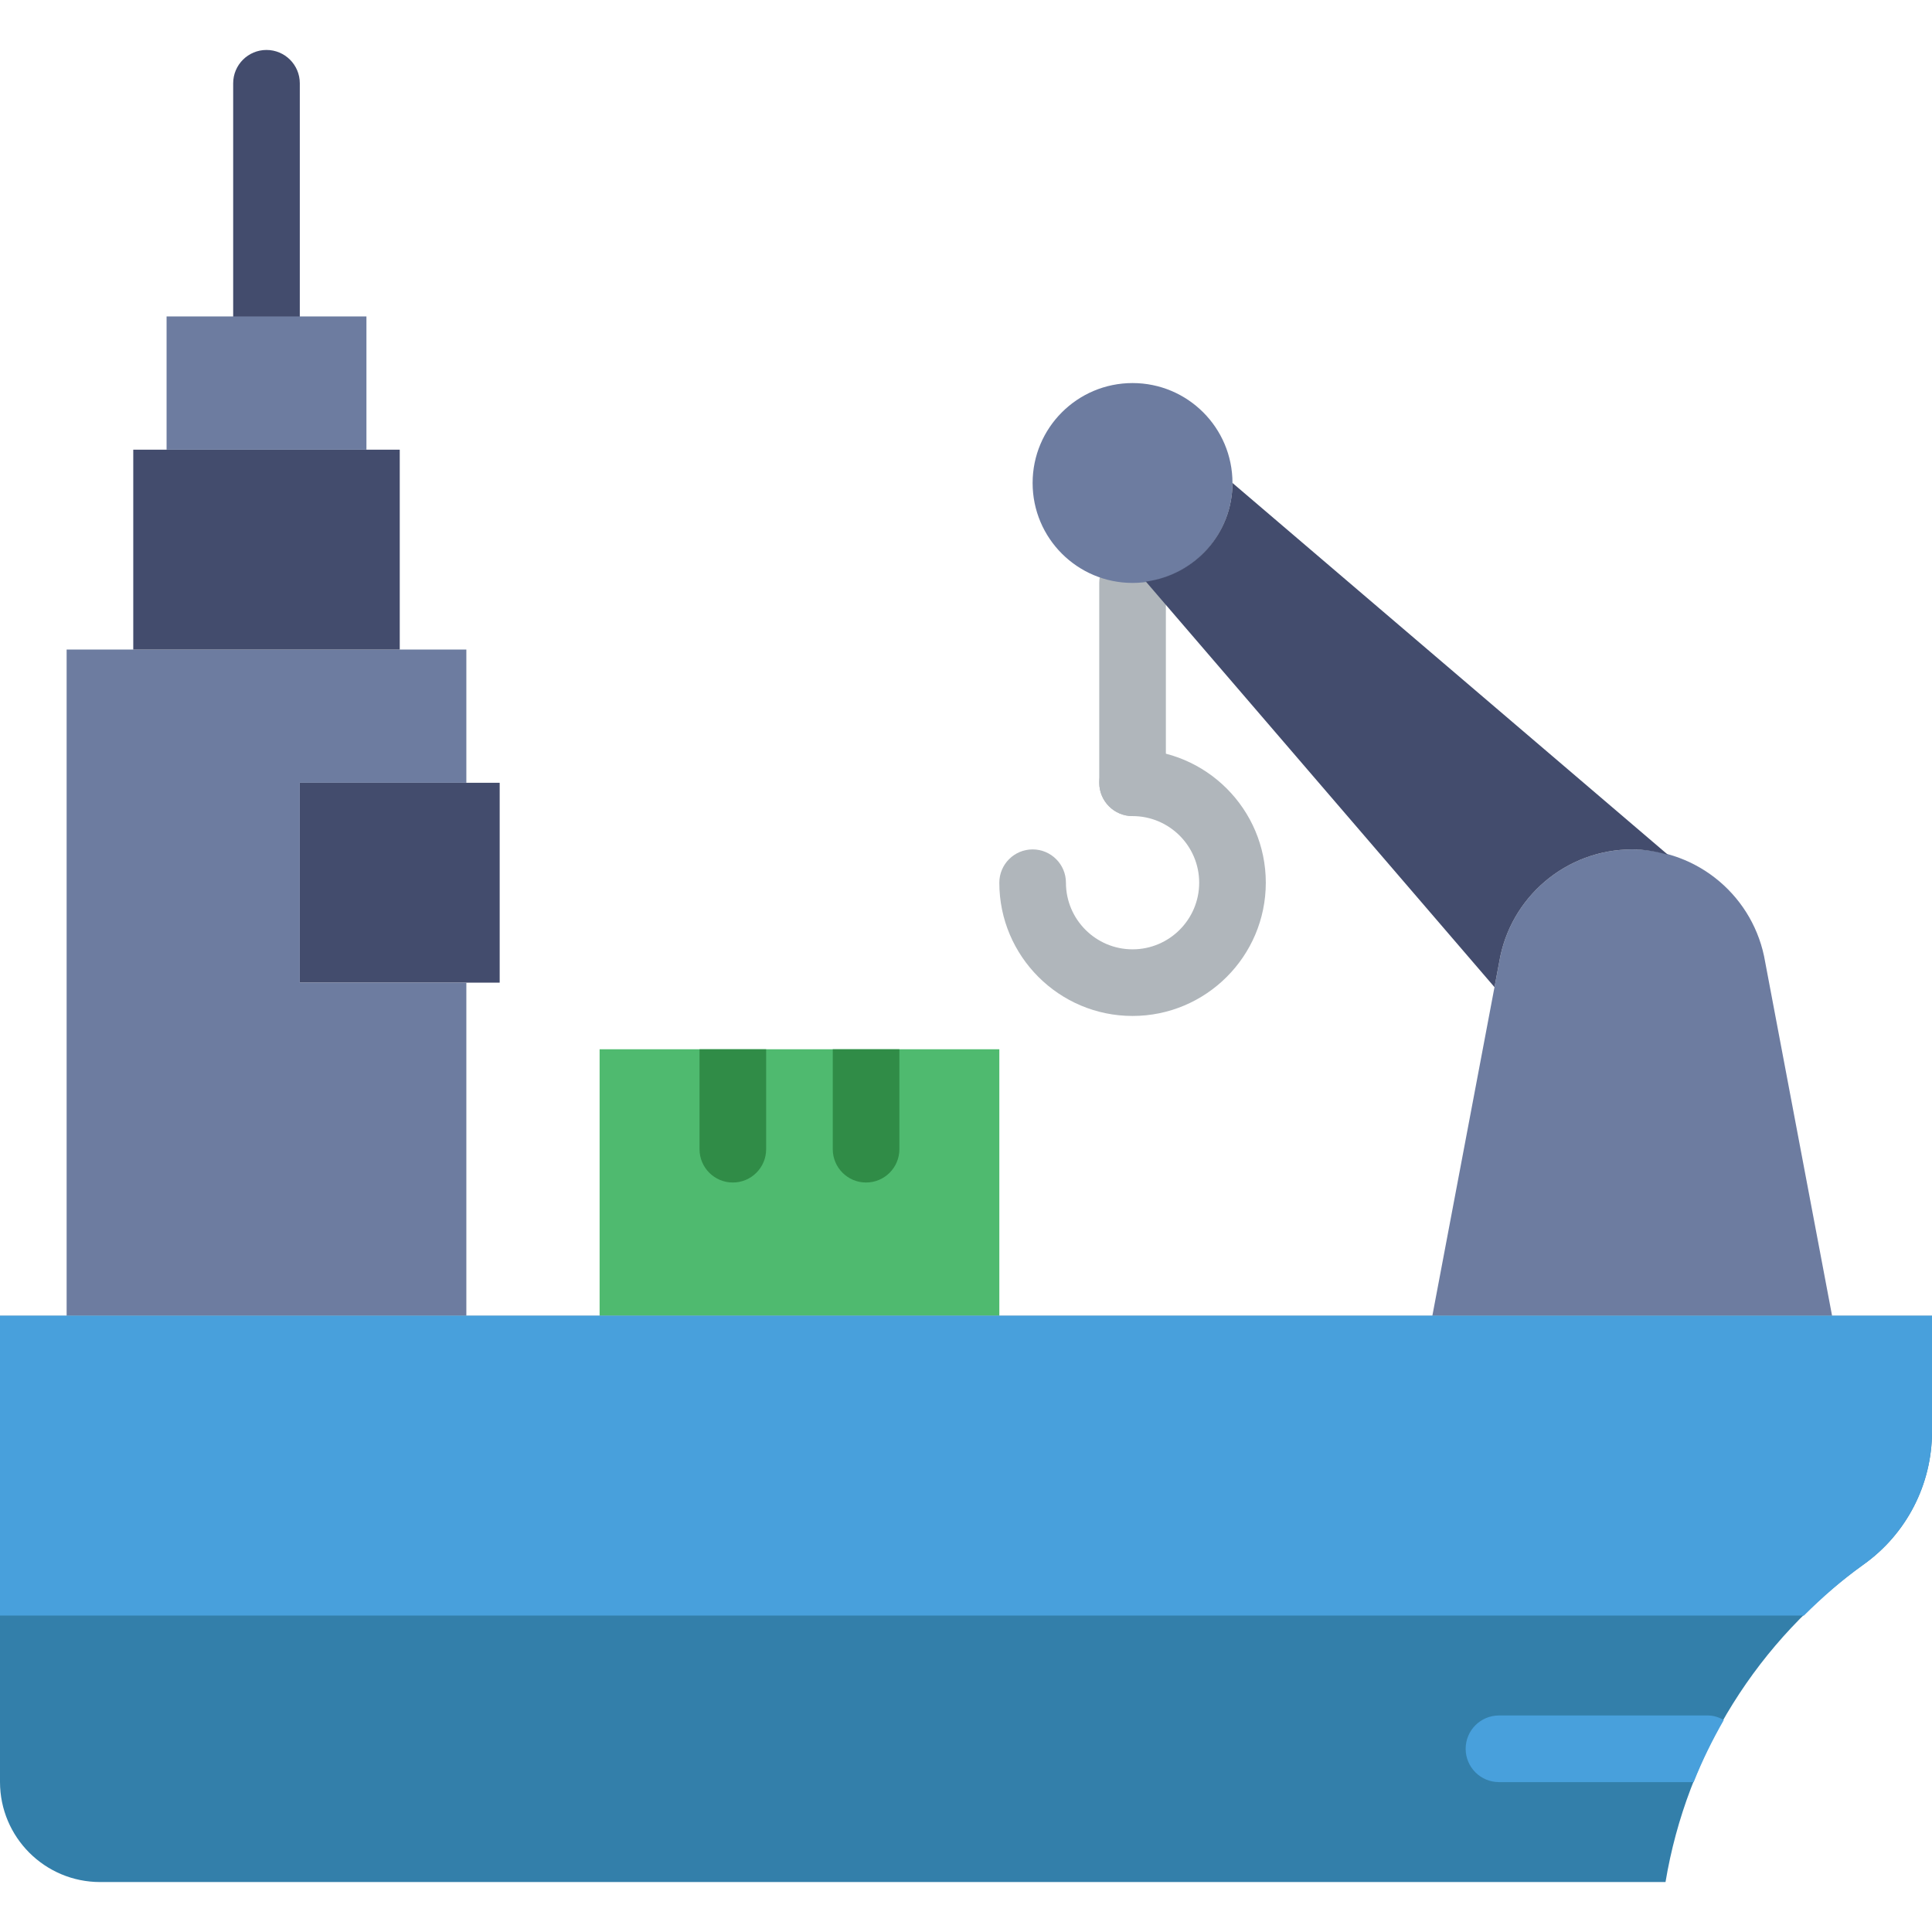
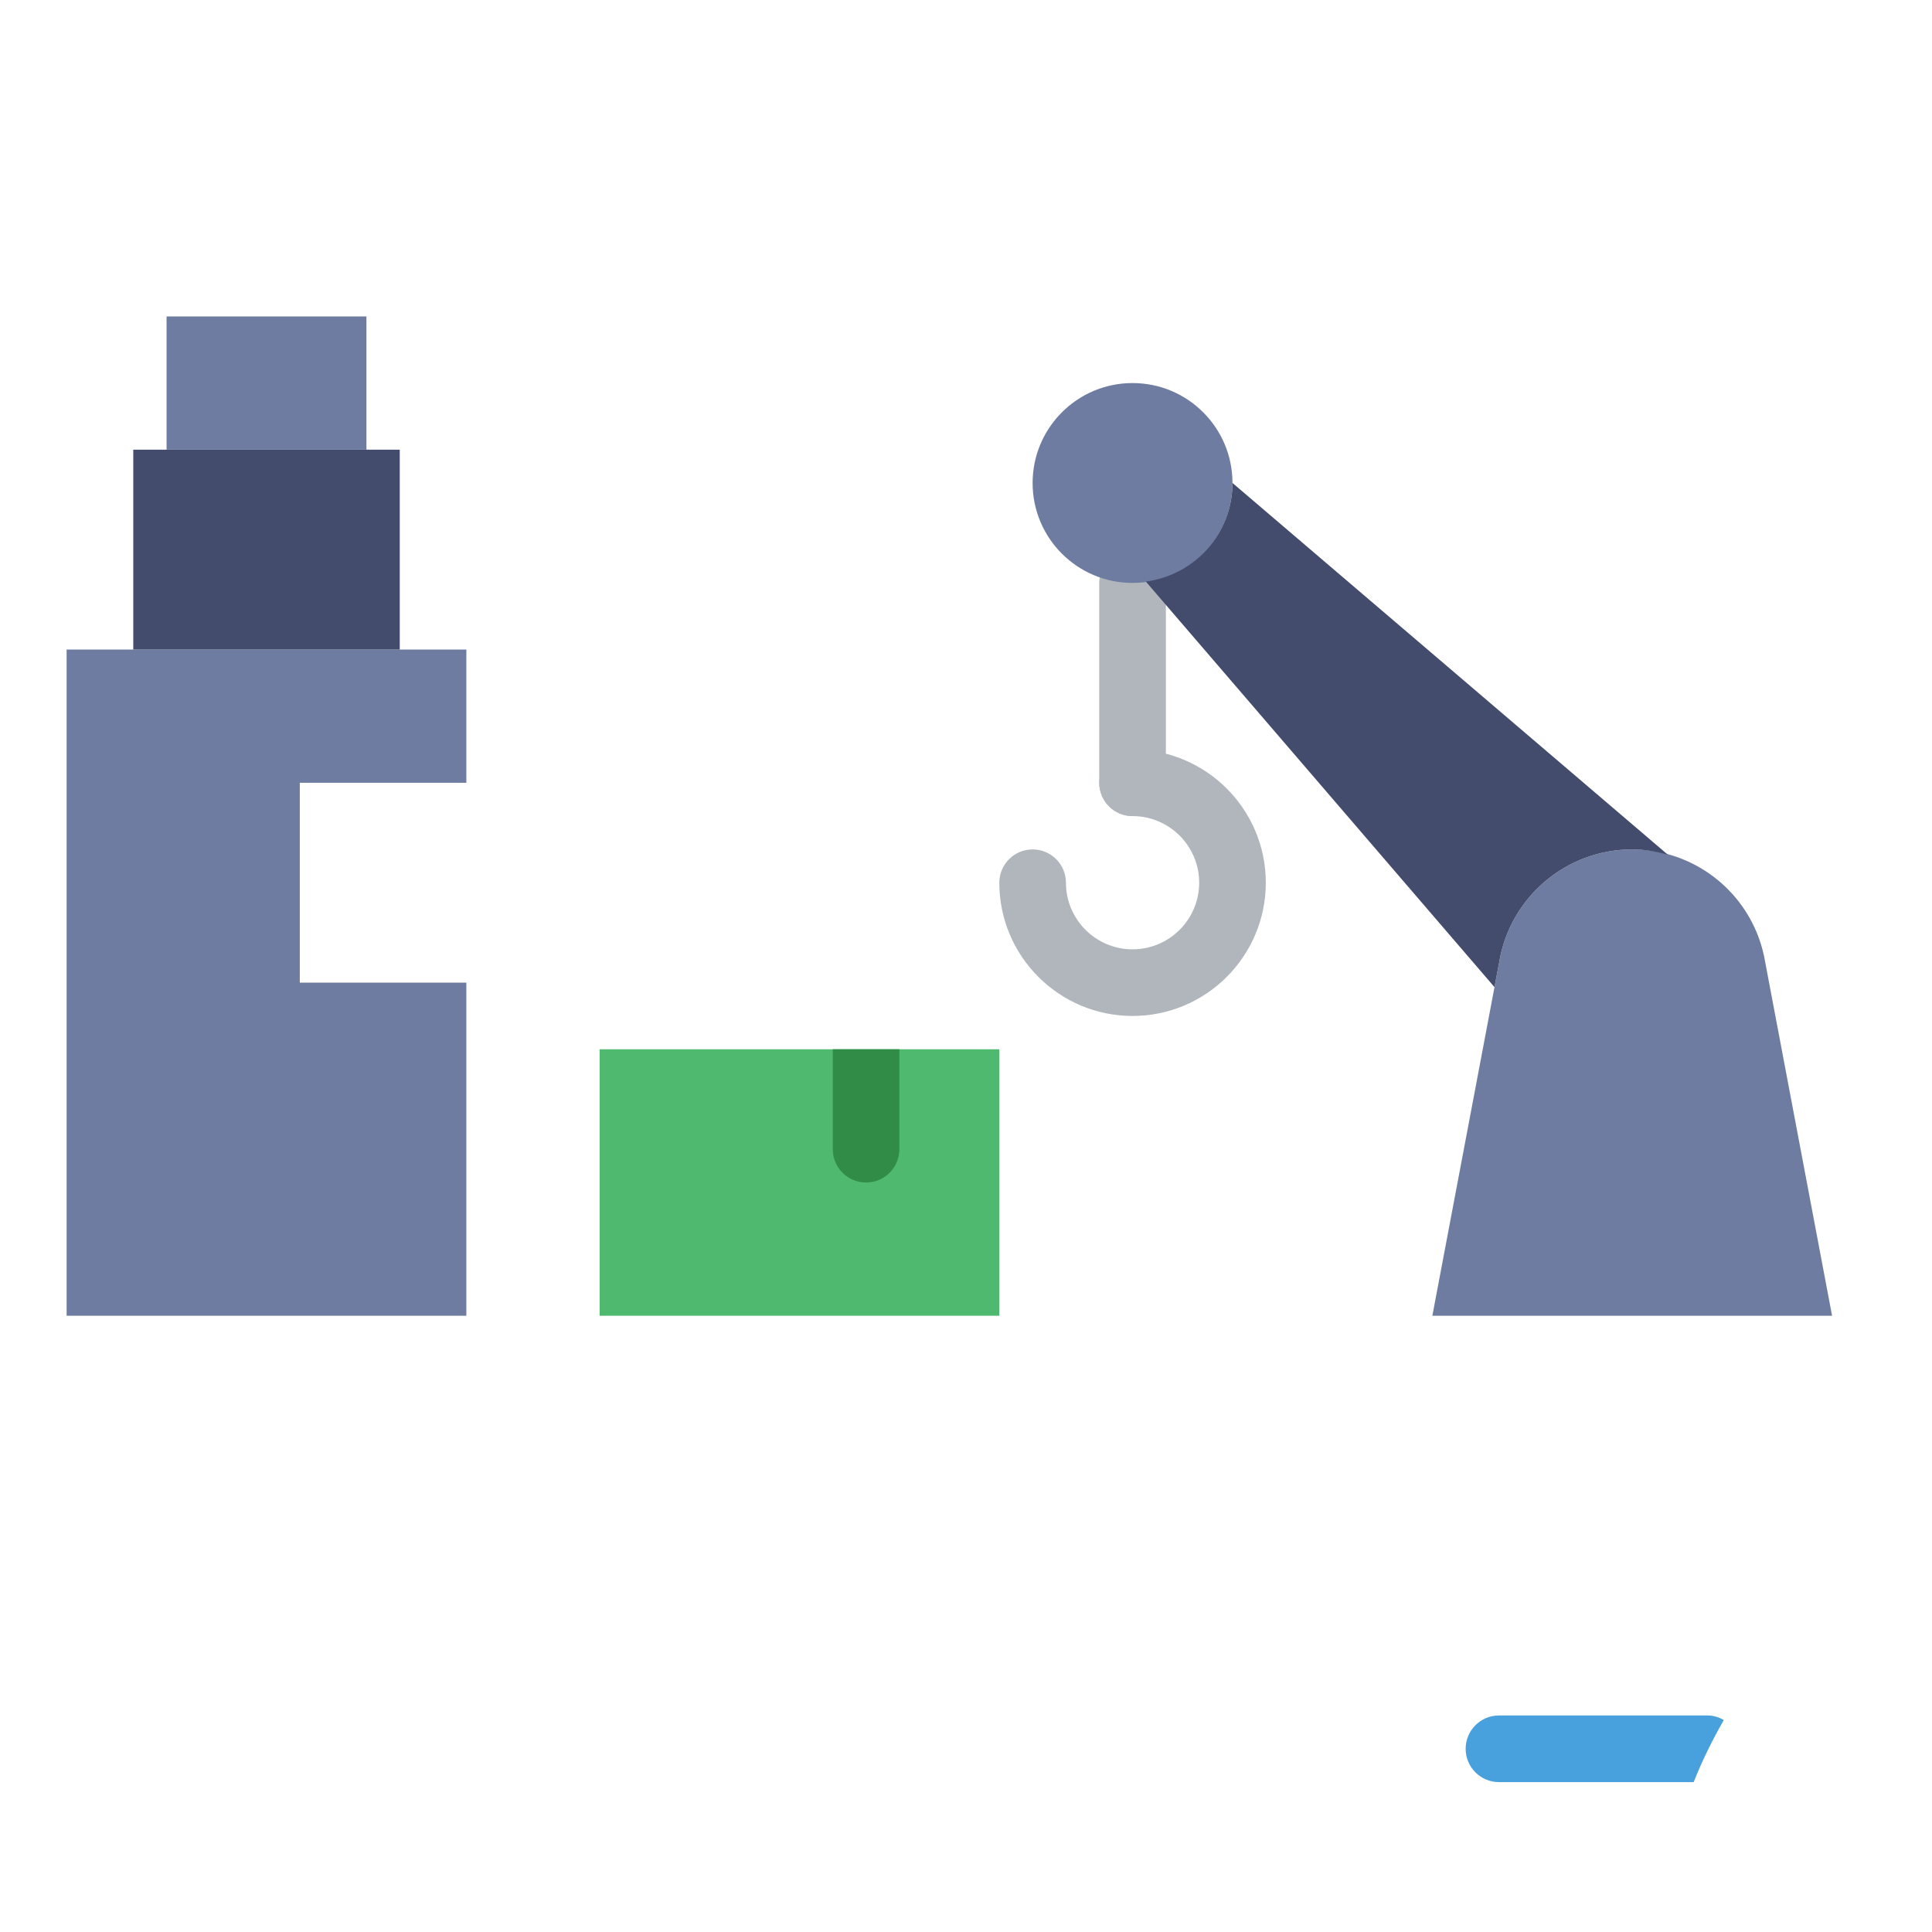
<svg xmlns="http://www.w3.org/2000/svg" height="800px" width="800px" version="1.1" id="Layer_1" viewBox="0 0 503.322 503.322" xml:space="preserve">
  <g>
-     <path style="fill:#434C6D;" d="M69.425,91.117c-4.79,0-8.678-3.888-8.678-8.678V21.693c0-4.79,3.888-8.678,8.678-8.678   c4.79,0,8.678,3.888,8.678,8.678v60.746C78.103,87.229,74.216,91.117,69.425,91.117" />
    <g>
      <path style="fill:#B0B6BB;" d="M295.053,264.676c-19.144,0-34.712-15.568-34.712-34.712c0-4.79,3.888-8.678,8.678-8.678    c4.79,0,8.678,3.888,8.678,8.678c0,9.572,7.784,17.356,17.356,17.356s17.356-7.784,17.356-17.356s-7.784-17.356-17.356-17.356    c-4.79,0-8.678-3.888-8.678-8.678c0-4.79,3.888-8.678,8.678-8.678c19.144,0,34.712,15.568,34.712,34.712    S314.196,264.676,295.053,264.676" />
      <path style="fill:#B0B6BB;" d="M295.053,212.608c-4.79,0-8.678-3.888-8.678-8.678v-52.068c0-4.79,3.888-8.678,8.678-8.678    c4.79,0,8.678,3.888,8.678,8.678v52.068C303.731,208.721,299.843,212.608,295.053,212.608" />
    </g>
-     <polygon style="fill:#434C6D;" points="78.108,255.998 130.176,255.998 130.176,203.93 78.108,203.93  " />
    <polygon style="fill:#6D7CA0;" points="78.103,255.998 78.103,203.93 121.493,203.93 121.493,169.219 17.358,169.219    17.358,342.778 121.493,342.778 121.493,255.998  " />
    <polygon style="fill:#434C6D;" points="34.718,169.219 104.142,169.219 104.142,117.151 34.718,117.151  " />
    <g>
      <polygon style="fill:#6D7CA0;" points="43.396,117.151 95.464,117.151 95.464,82.439 43.396,82.439   " />
      <path style="fill:#6D7CA0;" d="M477.29,342.778H373.154l17.425-92.143c2.82-16.939,17.477-29.349,34.642-29.349    c17.165,0,31.822,12.409,34.642,29.349L477.29,342.778z" />
      <path style="fill:#6D7CA0;" d="M321.084,125.829c0-14.379-11.654-26.034-26.034-26.034c-14.379,0-26.034,11.655-26.034,26.034    s11.655,26.034,26.034,26.034C309.429,151.863,321.084,140.208,321.084,125.829" />
    </g>
    <path style="fill:#434C6D;" d="M389.342,257.169l1.232-6.535c2.829-16.939,17.477-29.349,34.651-29.349   c3.22,0,6.3,0.564,9.285,1.388l-113.43-96.855v0.009c0,13.191-9.841,23.969-22.563,25.687L389.342,257.169z" />
    <polygon style="fill:#4FBA6F;" points="156.209,342.778 260.345,342.778 260.345,273.354 156.209,273.354  " />
-     <path style="fill:#337FAA;" d="M485.532,407.554L485.532,407.554c-27.5,19.647-46.08,49.412-51.634,82.753H26.086   C11.681,490.307,0,478.626,0,464.221V342.781h503.322v30.199C503.322,386.701,496.701,399.579,485.532,407.554" />
    <g>
-       <path style="fill:#48A0DC;" d="M485.532,407.554L485.532,407.554c11.169-7.975,17.79-20.853,17.79-34.573v-30.199H0v78.102    h469.955C474.789,416.084,479.926,411.563,485.532,407.554" />
      <path style="fill:#48A0DC;" d="M449.085,448.094c-1.241-0.686-2.595-1.18-4.113-1.18h-54.463c-4.79,0-8.678,3.888-8.678,8.678    s3.888,8.678,8.678,8.678h50.723C443.444,458.681,446.108,453.301,449.085,448.094" />
    </g>
    <g>
      <path style="fill:#308C47;" d="M225.629,308.066c4.79,0,8.678-3.888,8.678-8.678v-26.034h-17.356v26.034    C216.951,304.178,220.839,308.066,225.629,308.066" />
-       <path style="fill:#308C47;" d="M190.917,308.066c4.79,0,8.678-3.888,8.678-8.678v-26.034h-17.356v26.034    C182.239,304.178,186.127,308.066,190.917,308.066" />
    </g>
  </g>
</svg>